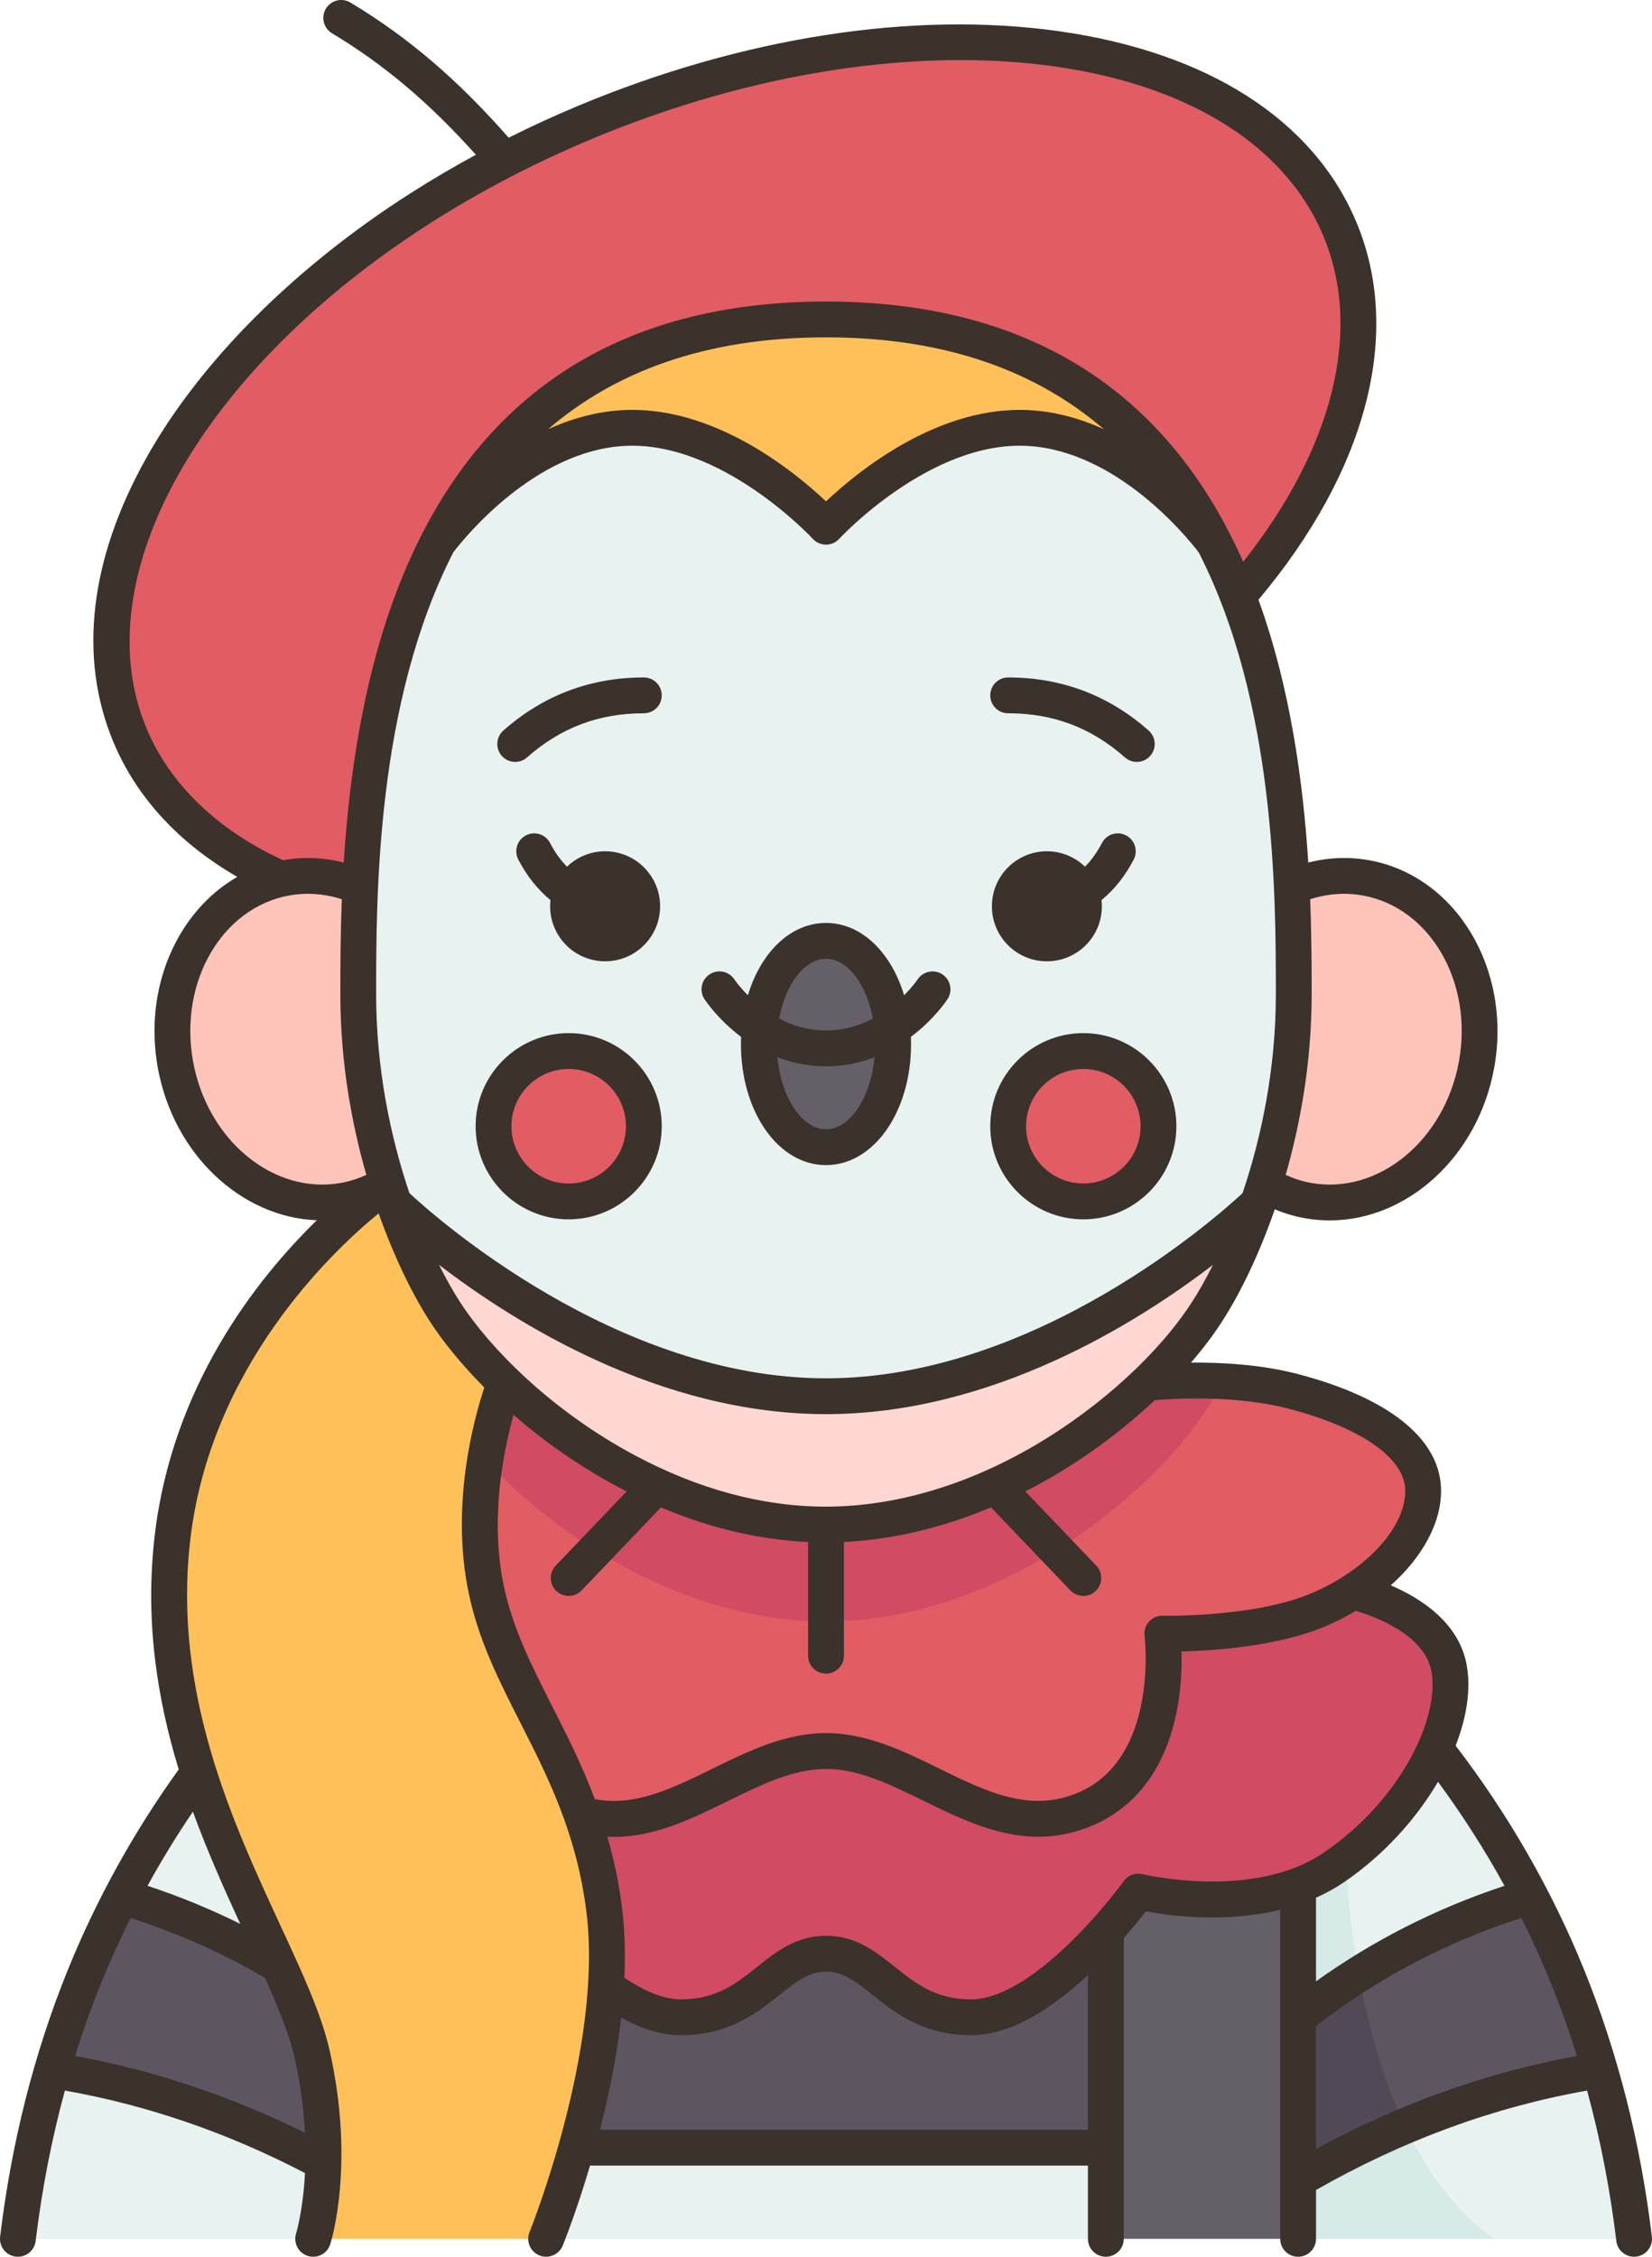
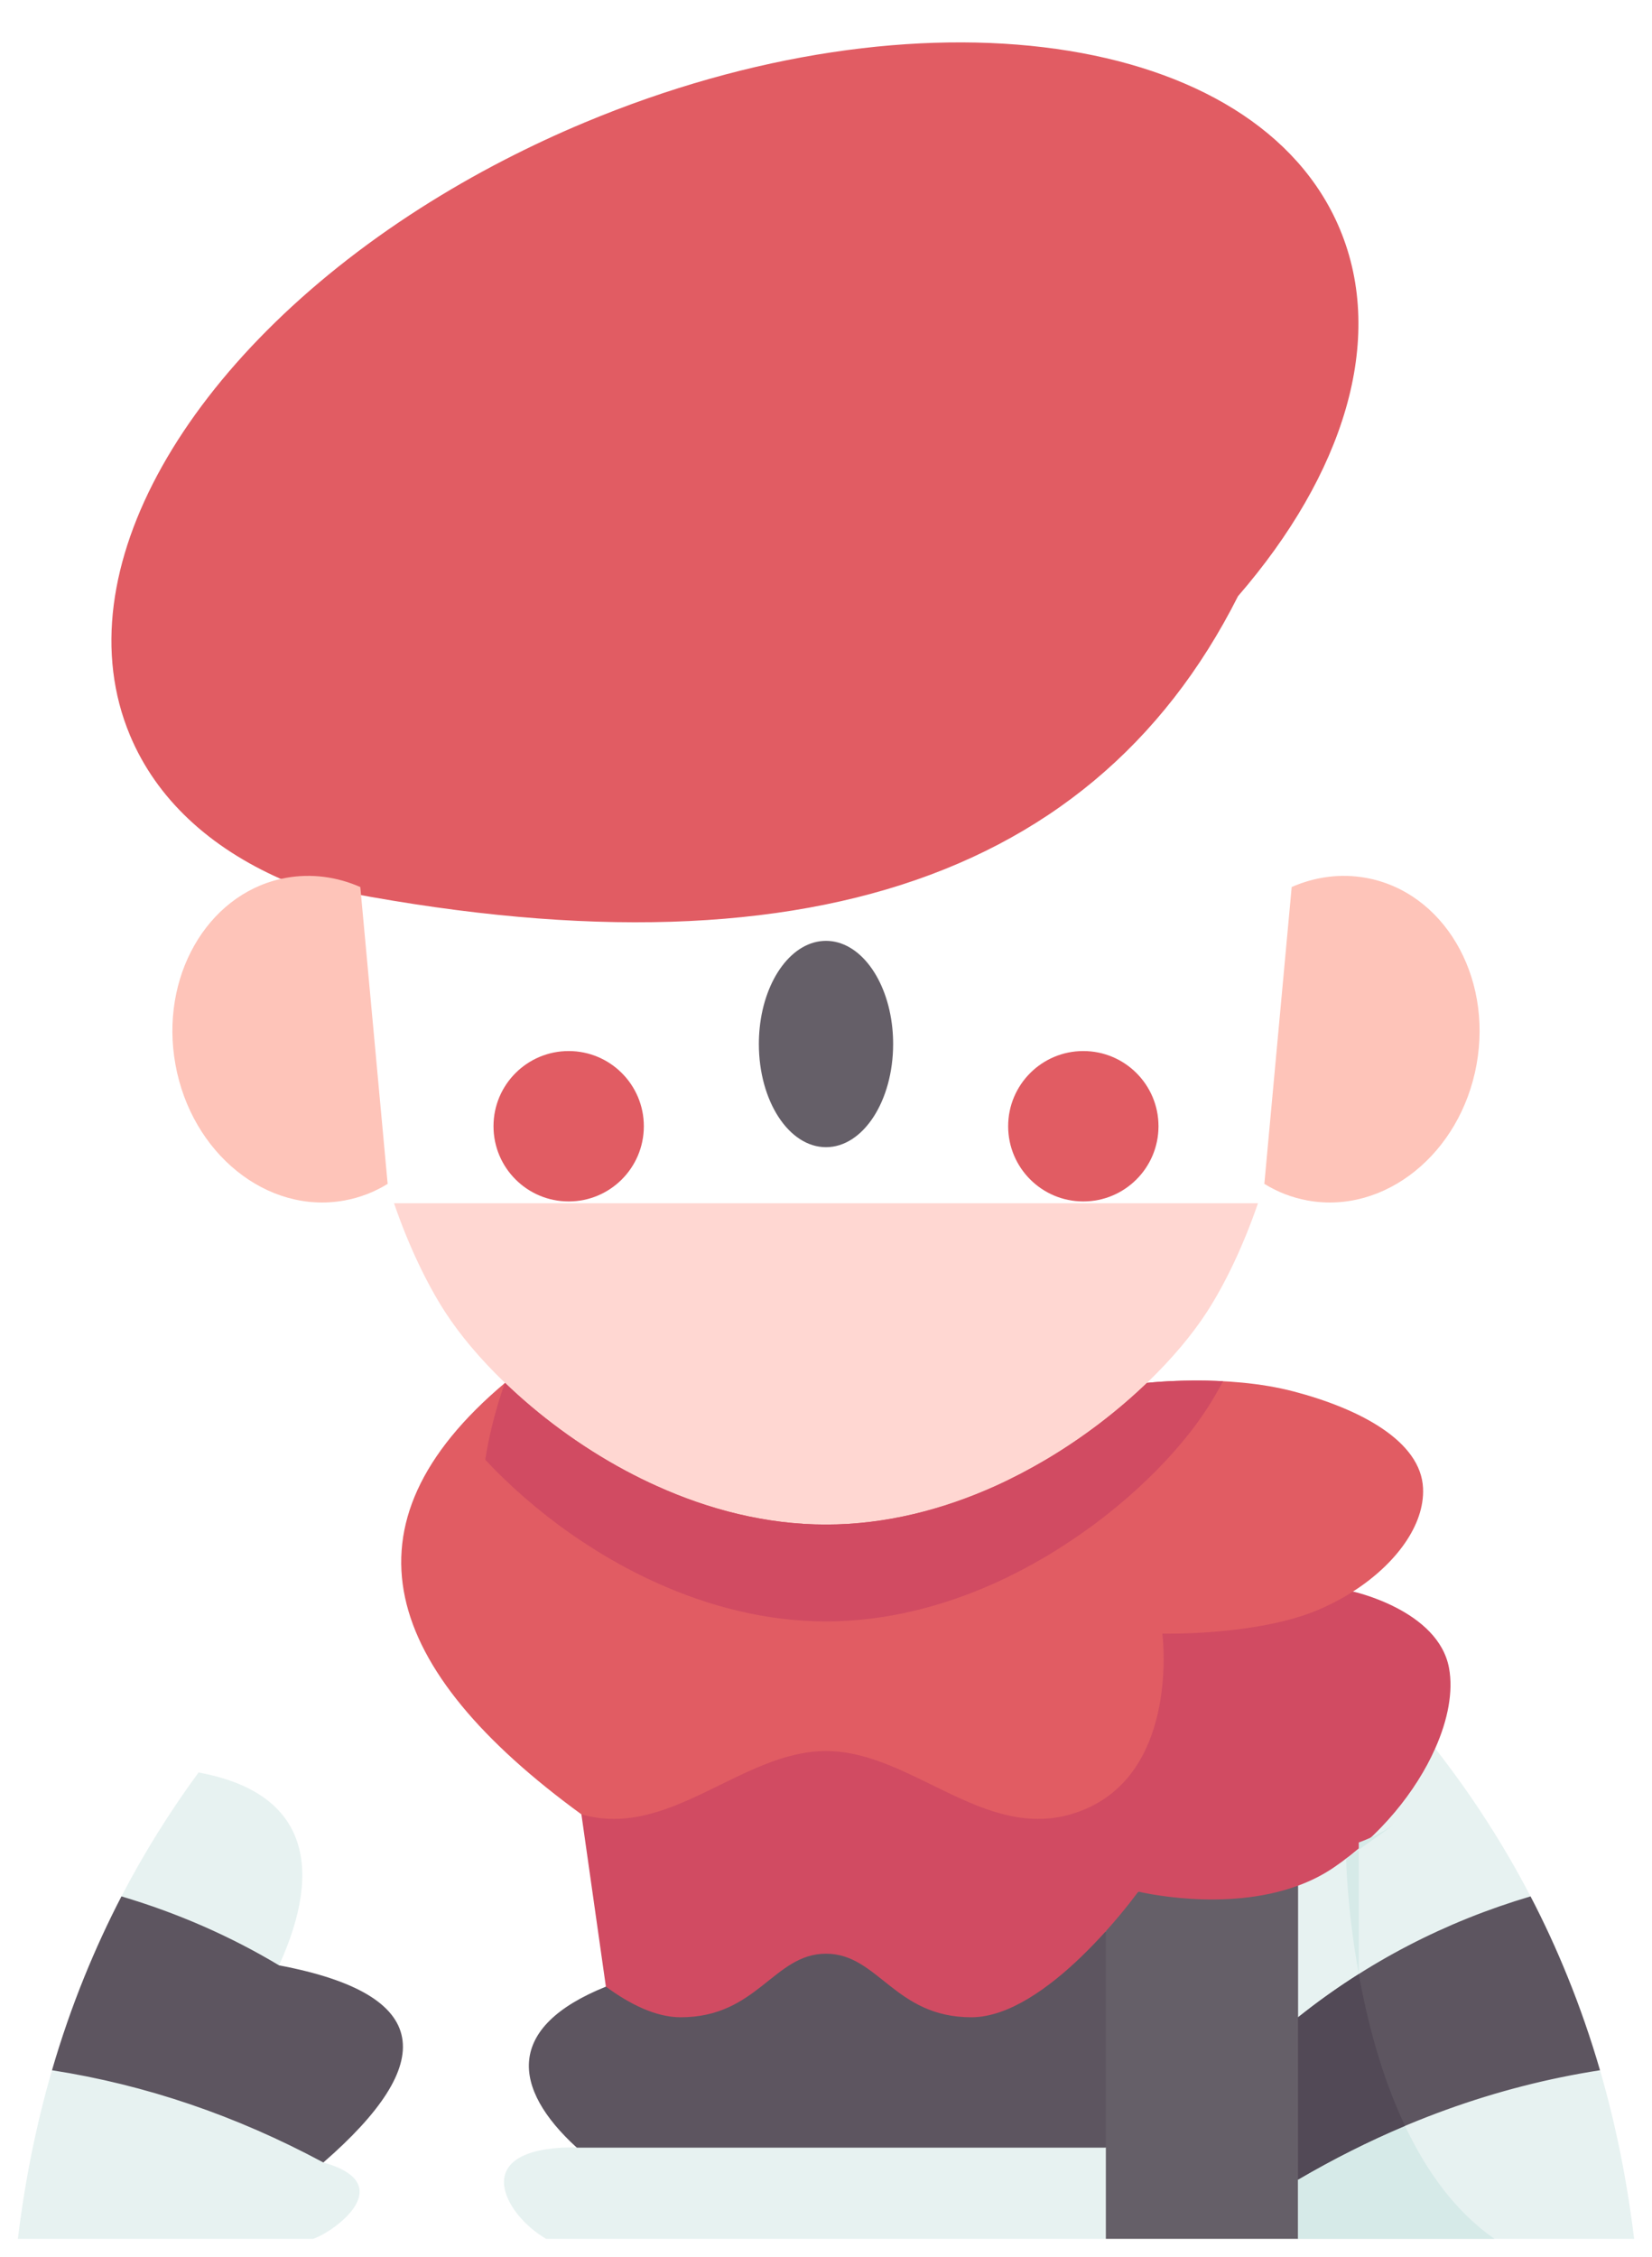
<svg xmlns="http://www.w3.org/2000/svg" viewBox="0 0 369.111 504.002" id="mime">
  <path fill="#e7f2f1" d="M72.245 482.951c17.086 4.767 2.603 15.383-2.27 17.05H3.995c1.58-13.05 4.11-25.6 7.62-37.65C37.097 455.382 57.601 461.56 72.245 482.951zM62.345 438.921c-18.158 4.898-31.326 2.034-35.21-15.4 5-9.61 10.74-18.83 17.23-27.67C68.318 400.238 72.552 416.589 62.345 438.921zM365.115 500.001h-75.08c-4.227-5.282-5.125-9.875 0-13.22 16.52-27.64 39.436-34.519 67.46-24.43C361.005 474.401 363.535 486.951 365.115 500.001zM320.675 390.491h-.01l-30.63 30.63c-22.352 8.742-19.445 18.68 0 29.4 21.928 4.125 38.634-6.409 51.94-27C335.955 411.951 328.855 400.941 320.675 390.491zM247.085 479.641c8.883 6.699 7.838 13.496 0 20.36h-125.06c-9.303-5.323-18.053-20.618 6.79-20.42l.14.06C169.344 469.004 208.757 468.622 247.085 479.641z" />
  <path fill="#5d5560" d="M350.245 441.451c2.76 6.79 5.17 13.76 7.25 20.9-23.38 3.64-45.87 11.78-67.46 24.43-18.493-12.079-23.361-24.163 0-36.26 15.46-12.32 32.77-21.32 51.94-27C345.015 429.351 347.765 435.331 350.245 441.451zM62.345 438.921c-10.94-6.55-22.68-11.68-35.21-15.4-3.03 5.83-5.78 11.81-8.27 17.93-2.76 6.79-5.17 13.76-7.25 20.9 20.93 3.26 41.13 10.12 60.63 20.6C97.808 460.744 96.912 445.44 62.345 438.921zM135.375 443.681c-22.463 9.018-21.056 22.661-6.56 35.9l.14.06h118.13c12.514-17.711 11.676-33.717 0-48.34C200.437 413.983 161.565 414.384 135.375 443.681z" />
  <path fill="#655f68" d="M290.035,486.781v13.22h-42.95v-20.36v-48.34c-9.061-13.972,5.089-7.105,7.25-8.85    c-3.708-13.209,13.703-15.053,35.7-1.33v29.4V486.781z" />
  <path fill="#d14b62" d="M323.765,372.541c-2.37-12.93-21.46-17.1-21.46-17.1c-77.859-16.557-134.151,1.939-172.4,49.76    l5.47,38.48c5.36,3.94,11.19,6.84,16.71,6.84c17.16,0,20.78-14.2,32.47-14.2s15.31,14.2,32.47,14.2c8.37,0,17.44-6.66,24.54-13.5    c2.01-1.94,3.87-3.9,5.52-5.72c4.43-4.92,7.25-8.85,7.25-8.85s19.26,4.74,35.7-1.33c2.75-1.01,5.42-2.32,7.91-4.01    c10.41-7.06,18.45-17,22.72-26.62C323.545,384.041,324.715,377.731,323.765,372.541z" />
  <path fill="#e15c63" d="M289.065 310.761c-15.05-3.96-32.79-1.92-32.79-1.92h-143.44c-37.882 31.818-27.358 63.972 17.07 96.36 19.72 5.66 35.8-14.14 54.65-14.14 19.87 0 36.66 22 57.88 12.99 21.21-9 17.27-39.21 17.27-39.21s21.06.52 34.83-5.31c2.73-1.16 5.35-2.53 7.77-4.09 9.46-6.06 16.04-14.77 15.65-23.1C317.475 321.871 303.955 314.671 289.065 310.761zM299.375 51.181c-18.55-44.37-94.1-55.03-168.75-23.82-6.19 2.58-12.18 5.39-17.95 8.36-6.56 3.38-12.83 7-18.79 10.8-52.02 33.23-80.11 81.18-64.85 117.68 5.97 14.28 17.85 25.07 33.7 32.09 109.245 24.181 180.482 3.064 213.88-63.15C300.125 106.001 309.735 75.951 299.375 51.181z" />
-   <path fill="#ffc05a" d="M134.985 426.351c-1.01-7.9-2.83-14.84-5.08-21.15-6.81-19.14-17.53-32.59-21.23-50.08-4.93-23.26 4.16-46.28 4.16-46.28 1.754-25.938-5.024-42.833-26.22-44.44h-.01c0 0-.01.01-.03.02-1.28.88-42.33 29.32-48.06 79.21-2.19 19.03.88 36.51 5.85 52.22 5.17 16.35 12.42 30.78 17.98 43.07 3.32 7.36 6.05 13.94 7.36 19.71 2.15 9.44 2.69 17.71 2.54 24.32-.23 10.69-2.27 17.05-2.27 17.05h52.05c0 0 3.39-8.35 6.79-20.42 2.87-10.23 5.75-23.13 6.56-35.9C135.755 437.791 135.695 431.921 134.985 426.351zM271.495 121.551h-.01c-.54-.74-17.84-24.49-41.46-25.94-24-1.47-45.47 22.03-45.47 22.03s-21.47-23.5-45.47-22.03c-23.99 1.47-41.47 25.96-41.47 25.96h-.01c14.27-28.18 40.12-50.23 86.95-50.23C231.375 71.341 257.225 93.381 271.495 121.551z" />
  <path fill="#fec4b9" d="M80.505 198.101c-5.18-2.27-10.86-3.08-16.59-2.05-.4.07-.79.15-1.18.24-16.57 3.73-27.05 21.99-23.54 41.43 3.59 19.9 20.48 33.51 37.73 30.39 3.49-.63 6.74-1.9 9.65-3.69.02-.01.03-.02.03-.02h.01L80.505 198.101zM305.195 196.051c-5.73-1.03-11.41-.22-16.59 2.05l-6.11 66.3h.01c2.92 1.8 6.18 3.08 9.68 3.71 17.25 3.12 34.14-10.49 37.73-30.39C333.505 217.821 322.445 199.161 305.195 196.051z" />
  <path fill="#ffd7d2" d="M88.035,268.721c3.4,9.87,7.49,18.21,11.4,24.26c3.22,4.98,7.77,10.46,13.4,15.86    c7.38,7.1,16.6,14.08,27.06,19.67c2.22,1.18,4.49,2.31,6.82,3.35c11.61,5.25,24.46,8.62,37.84,8.62c13.39,0,26.24-3.38,37.85-8.61    c3.87-1.75,7.59-3.71,11.16-5.81c8.67-5.12,16.37-11.12,22.71-17.22c5.63-5.41,10.18-10.88,13.4-15.86    c3.91-6.05,8-14.39,11.4-24.26H88.035z" />
-   <path fill="#e7f2f1" d="M271.485,121.551h0.01c1.9,3.77,3.6,7.64,5.12,11.59c8.29,21.58,11.06,45.3,11.99,64.96    c0.43,9.08,0.46,17.3,0.46,24.03c0,15.3-2.69,29.83-6.57,42.27c-0.45,1.47-0.92,2.91-1.42,4.32c-1.08,1.05-44.62,43.1-96.52,43.1    s-95.44-42.05-96.52-43.1c-0.5-1.41-0.97-2.85-1.42-4.32c-3.88-12.44-6.57-26.97-6.57-42.27c0-6.73,0.03-14.95,0.46-24.03    c1.1-23.25,4.78-52.18,17.1-76.53h0.01c0,0,17.48-24.49,41.47-25.96c24-1.47,45.47,22.03,45.47,22.03s21.47-23.5,45.47-22.03    C253.645,97.061,270.945,120.811,271.485,121.551z" />
  <path fill="#e15c63" d="M242.045,234.731c9.28,0,16.8,7.52,16.8,16.79c0,9.28-7.52,16.8-16.8,16.8    c-9.27,0-16.79-7.52-16.79-16.8C225.255,242.251,232.775,234.731,242.045,234.731z" />
  <path fill="#655f68" d="M199.375,229.571c-1.12-11.02-7.33-19.45-14.82-19.45s-13.7,8.43-14.82,19.45    c-0.12,1.17-0.18,2.37-0.18,3.59c0,12.73,6.71,23.04,15,23.04s15-10.31,15-23.04C199.555,231.941,199.495,230.741,199.375,229.571    z" />
  <path fill="#e15c63" d="M127.065,234.731c9.27,0,16.79,7.52,16.79,16.79c0,9.28-7.52,16.8-16.79,16.8    c-9.28,0-16.8-7.52-16.8-16.8C110.265,242.251,117.785,234.731,127.065,234.731z" />
  <path fill="#d14b62" d="M256.275,308.841c-6.34,6.1-14.04,12.1-22.71,17.22c-3.57,2.1-7.29,4.06-11.16,5.81    c-11.61,5.23-24.46,8.61-37.85,8.61c-13.38,0-26.23-3.37-37.84-8.62c-2.33-1.04-4.6-2.17-6.82-3.35    c-10.46-5.59-19.68-12.57-27.06-19.67c0,0-2.76,6.98-4.42,17.14c1.39,1.5,2.86,3,4.42,4.49c5.72,5.5,12.55,10.94,20.21,15.7    c2.21,1.39,4.5,2.71,6.85,3.97c2.22,1.18,4.49,2.31,6.82,3.35c11.61,5.25,24.46,8.62,37.84,8.62c13.39,0,26.24-3.38,37.85-8.61    c3.87-1.75,7.59-3.71,11.16-5.81c0.84-0.5,1.68-1,2.5-1.53c7.65-4.76,14.49-10.18,20.21-15.69c5.63-5.41,10.18-10.88,13.4-15.86    c1.19-1.84,2.4-3.89,3.6-6.14C263.835,307.971,256.275,308.841,256.275,308.841z" />
  <path fill="#d6eae8" d="M333.915,500.001h-43.88v-13.22c7.85-4.59,15.82-8.6,23.9-12    C318.675,484.811,325.135,493.911,333.915,500.001z" />
  <path fill="#524956" d="M303.595,440.881c1.89,10.5,5.05,22.77,10.34,33.9c-8.08,3.4-16.05,7.41-23.9,12v-36.26    C294.405,447.041,298.925,443.821,303.595,440.881z" />
-   <path fill="#d6eae8" d="M300.765,415.071c0,0,0.19,11.2,2.83,25.81c-4.67,2.94-9.19,6.16-13.56,9.64v-29.4    c2.75-1.01,5.42-2.32,7.91-4.01C298.905,416.461,299.845,415.781,300.765,415.071z" />
-   <path fill="#3a322b" d="M221.257,155.297c0-2.209,1.791-4,4-4c11.936,0,22.498,3.992,31.393,11.866   c1.654,1.464,1.808,3.992,0.344,5.646c-0.791,0.893-1.891,1.349-2.997,1.349c-0.942,0-1.889-0.331-2.65-1.005   c-7.493-6.633-16.027-9.856-26.09-9.856C223.048,159.297,221.257,157.506,221.257,155.297z M211.716,223.124   c-0.212,0.326-3.02,4.555-8.19,8.441c0.021,0.529,0.034,1.06,0.034,1.598c0,15.163-8.348,27.041-19.004,27.041   s-19.004-11.878-19.004-27.041c0-0.537,0.013-1.069,0.034-1.598c-5.17-3.887-7.977-8.115-8.19-8.441   c-1.205-1.852-0.681-4.33,1.171-5.534c1.849-1.203,4.32-0.683,5.527,1.16c0.042,0.063,1.086,1.601,3.011,3.526   c2.891-9.592,9.532-16.154,17.451-16.154c7.919,0,14.56,6.562,17.451,16.155c1.939-1.939,2.984-3.486,3.012-3.528   c1.215-1.838,3.692-2.353,5.534-1.146C212.395,218.812,212.918,221.277,211.716,223.124z M174.077,227.475   c2.929,1.541,6.445,2.665,10.479,2.665c4.034,0,7.55-1.124,10.479-2.665c-1.436-7.645-5.653-13.353-10.479-13.353   C179.73,214.122,175.513,219.83,174.077,227.475z M195.408,236.106c-3.183,1.229-6.804,2.034-10.853,2.034   s-7.669-0.805-10.853-2.034c0.847,8.98,5.466,16.098,10.853,16.098S194.561,245.086,195.408,236.106z M135.204,214.688   c6.785,0,12.285-5.5,12.285-12.285c0-6.785-5.5-12.285-12.285-12.285c-3.31,0-6.307,1.315-8.516,3.443   c-1.442-1.46-2.704-3.216-3.788-5.294c-1.022-1.958-3.439-2.719-5.397-1.695c-1.958,1.021-2.718,3.438-1.696,5.396   c1.929,3.697,4.338,6.714,7.195,9.054c-0.051,0.454-0.082,0.913-0.082,1.38C122.919,209.188,128.419,214.688,135.204,214.688z    M143.854,151.297c-11.935,0-22.498,3.992-31.393,11.866c-1.654,1.464-1.809,3.992-0.344,5.646   c0.791,0.893,1.891,1.349,2.997,1.349c0.942,0,1.889-0.331,2.649-1.005c7.494-6.633,16.028-9.856,26.091-9.856c2.209,0,4-1.791,4-4   S146.063,151.297,143.854,151.297z M369.082,499.523c0.264,2.192-1.3,4.185-3.493,4.449c-0.162,0.02-0.324,0.028-0.483,0.028   c-1.996,0-3.722-1.491-3.966-3.522c-1.39-11.543-3.575-22.77-6.527-33.583c-20.843,3.672-41.192,11.134-60.574,22.204v10.902   c0,2.209-1.791,4-4,4s-4-1.791-4-4v-73.489c-12.317,2.998-24.74,1.347-30.037,0.369c-1.125,1.45-2.816,3.547-4.918,5.939v67.181   c0,2.209-1.791,4-4,4s-4-1.791-4-4V483.64H131.835c-3.014,10.195-5.819,17.173-6.102,17.868c-0.632,1.553-2.127,2.494-3.707,2.494   c-0.501,0-1.011-0.095-1.505-0.296c-2.046-0.831-3.031-3.164-2.2-5.211c0.166-0.409,16.553-41.222,12.69-71.638   c-2.219-17.473-8.574-29.98-14.719-42.077c-4.787-9.421-9.308-18.32-11.533-28.829c-4.216-19.907,1.204-39.312,3.459-46.079   c-5.231-5.264-9.336-10.374-12.141-14.718c-3.855-5.969-7.977-14.276-11.476-24.176c-10.591,8.668-37.66,34.32-42.112,73.108   c-3.896,33.947,9.438,62.753,20.153,85.898c4.904,10.593,9.139,19.742,10.964,27.761c5.795,25.463,0.41,42.753,0.178,43.477   c-0.544,1.697-2.116,2.779-3.808,2.779c-0.405,0-0.816-0.062-1.223-0.192c-2.102-0.674-3.26-2.922-2.589-5.024   c0.055-0.178,1.552-5.15,1.98-13.474c-17.245-8.991-35.262-15.182-53.646-18.421c-2.953,10.815-5.139,22.043-6.529,33.588   c-0.244,2.031-1.971,3.522-3.966,3.522c-0.16,0-0.32-0.009-0.483-0.028c-2.193-0.265-3.757-2.257-3.493-4.449   c2.532-21.04,7.622-41.085,15.127-59.58c6.408-15.792,14.75-30.842,24.78-44.771c-4.772-15.638-7.58-32.952-5.394-51.998   c3.857-33.6,22.841-57.58,36.243-70.649c-16.831-0.651-32.02-14.665-35.528-34.094c-3.227-17.881,4.416-34.929,17.768-42.596   c-13.033-7.505-22.527-17.777-27.676-30.091c-7.897-18.89-5.34-40.87,7.395-63.566c12.038-21.453,32.986-42.416,58.987-59.026   c4.715-3.012,9.595-5.874,14.601-8.589C95.854,22.883,85.792,14.402,74.184,7.43c-1.894-1.137-2.507-3.595-1.37-5.488   c1.138-1.894,3.595-2.508,5.489-1.369c12.829,7.705,23.828,17.085,35.348,30.178c5.035-2.516,10.182-4.883,15.432-7.078   C165.841,8.305,204.024,2.371,236.6,6.971c33.326,4.703,56.932,19.855,66.468,42.665c10.37,24.801,2.378,55.424-21.893,84.308   c7.14,19.61,9.997,40.86,11.135,58.687c4.477-1.134,9.095-1.328,13.6-0.515c19.387,3.5,31.923,24.277,27.945,46.316   c-3.592,19.896-19.438,34.123-36.75,34.125c-1.863,0-3.742-0.165-5.625-0.505c-2.295-0.415-4.518-1.081-6.654-1.977   c-3.565,10.299-7.822,18.929-11.794,25.079c-1.969,3.049-4.302,6.123-6.924,9.162c6.68-0.065,15.656,0.388,23.976,2.577   c20.042,5.271,31.361,14.241,31.872,25.259c0.346,7.47-3.927,15.412-11.205,21.906c6.548,2.804,15.204,8.236,16.946,17.759   c0.991,5.417,0.026,11.677-2.462,18.043c11.833,15.443,21.495,32.278,28.72,50.084C361.46,458.438,366.55,478.483,369.082,499.523z    M43.1,404.596c-3.642,5.367-7.023,10.896-10.139,16.561c7.148,2.356,14.069,5.21,20.721,8.504   C50.103,421.895,46.363,413.544,43.1,404.596z M65.807,459.521c-1.17-5.138-3.582-11.095-6.581-17.786   c-9.374-5.501-19.457-9.991-30.034-13.377c-2.392,4.784-4.617,9.646-6.624,14.593c-2.142,5.277-4.074,10.691-5.805,16.22   c17.574,3.183,34.809,8.945,51.378,17.164C67.894,471.35,67.213,465.697,65.807,459.521z M292.731,200.828   c0.333,8.399,0.335,15.723,0.335,21.301c0,14.483-2.356,28.246-5.808,40.261c1.802,0.821,3.685,1.435,5.642,1.788   c15.051,2.719,29.886-9.473,33.081-27.169c3.195-17.697-6.447-34.306-21.493-37.021C300.6,199.285,296.585,199.589,292.731,200.828   z M285.067,222.129c0-22.309-0.01-65.146-17.258-98.812c-2.745-3.564-18.227-22.505-38.032-23.718   c-21.742-1.34-42.069,20.517-42.271,20.738c-0.757,0.826-1.828,1.298-2.949,1.298c-0.001,0-0.002,0-0.004,0   c-1.122-0.001-2.193-0.473-2.95-1.301c-0.201-0.219-20.513-22.063-42.269-20.735c-19.805,1.212-35.288,20.154-38.032,23.718   c-17.247,33.666-17.258,76.503-17.258,98.812c0,16.331,3.148,31.651,7.433,44.334c5.595,5.203,46.194,41.359,93.078,41.359   c46.883,0,87.481-36.155,93.078-41.358C281.918,253.78,285.067,238.46,285.067,222.129z M138.845,91.615   c20.497-1.266,38.756,13.785,45.711,20.363c6.955-6.578,25.213-21.609,45.711-20.363c5.903,0.361,11.402,1.977,16.389,4.249   c-14.521-12.482-34.52-20.522-62.1-20.522s-47.579,8.04-62.1,20.522C127.443,93.592,132.942,91.976,138.845,91.615z    M63.231,192.111c4.495-0.807,9.102-0.612,13.571,0.52c1.239-19.415,4.506-42.894,13.137-63.886   c16.75-40.743,48.584-61.401,94.617-61.401c44.783,0,76.123,19.558,93.215,58.134c20.166-25.48,26.707-51.731,17.917-72.755   C278.02,10.464,204.666,0.746,132.169,31.054c-12.749,5.33-24.904,11.669-36.13,18.841C44.714,82.682,18.68,129.053,32.73,162.659   C37.955,175.156,48.496,185.313,63.231,192.111z M76.211,264.179c1.956-0.353,3.839-0.967,5.641-1.789   c-3.452-12.016-5.808-25.779-5.808-40.261c0-5.578,0.002-12.902,0.335-21.302c-3.854-1.239-7.869-1.542-11.757-0.839   c-15.046,2.716-24.688,19.324-21.493,37.021C46.325,254.708,61.16,266.89,76.211,264.179z M102.799,290.814   c6.357,9.844,19.936,23.988,38.98,34.168c14.275,7.629,28.667,11.497,42.776,11.497c15.363,0,31.61-4.793,46.982-13.861   c14.399-8.494,27.398-20.383,34.773-31.804c1.546-2.393,3.137-5.196,4.709-8.342c-17.119,13.127-49.489,33.348-86.465,33.348   c-36.977,0-69.347-20.222-86.466-33.349C99.662,285.618,101.253,288.421,102.799,290.814z M123.426,381.156   c3.192,6.282,6.6,13.008,9.48,20.649c8.911,1.726,17.335-2.406,26.219-6.765c7.994-3.923,16.261-7.979,25.431-7.979   s17.437,4.057,25.431,7.979c10.36,5.083,20.146,9.884,30.882,5.329c18.133-7.695,14.902-34.746,14.867-35.019   c-0.147-1.156,0.217-2.323,0.998-3.188c0.78-0.867,1.895-1.353,3.066-1.323c0.205,0.013,20.382,0.422,33.182-4.991   c12.539-5.304,21.363-15.113,20.982-23.325c-0.326-7.022-10.013-13.712-25.915-17.894c-11.864-3.118-25.777-2.291-30.021-1.935   c-6.648,6.233-14.336,12.042-22.427,16.815c-2.153,1.27-4.325,2.459-6.509,3.573l15.848,16.572c1.526,1.597,1.47,4.129-0.126,5.655   c-0.775,0.741-1.771,1.109-2.764,1.109c-1.054,0-2.105-0.414-2.892-1.235l-17.737-18.547c-10.913,4.584-22.034,7.214-32.866,7.736   v25.395c0,2.209-1.791,4-4,4s-4-1.791-4-4v-25.391c-10.919-0.509-21.93-3.097-32.881-7.724l-17.722,18.532   c-0.786,0.821-1.838,1.235-2.892,1.235c-0.994,0-1.989-0.368-2.764-1.109c-1.597-1.526-1.653-4.059-0.126-5.655l15.85-16.575   c-0.671-0.343-1.342-0.683-2.012-1.041c-8.911-4.763-16.723-10.366-23.272-16.057c-2.231,7.969-5.35,23.204-2.15,38.314   C114.594,363.774,118.884,372.218,123.426,381.156z M243.083,475.64v-34.558c-9.586,8.911-18.347,13.439-26.054,13.439   c-10.807,0-17.05-4.985-22.066-8.99c-3.645-2.91-6.523-5.209-10.407-5.209s-6.762,2.299-10.407,5.209   c-5.017,4.005-11.26,8.99-22.066,8.99c-4.125,0-8.58-1.315-13.298-3.904c-0.998,8.829-2.791,17.453-4.738,25.023H243.083z    M295.703,413.797c17.331-11.755,26.016-30.196,24.124-40.541c-1.505-8.224-12.777-12.287-16.88-13.504   c-2.149,1.28-4.439,2.443-6.85,3.463c-10.637,4.499-24.981,5.431-32.114,5.602c0.27,9.444-1.284,30.979-19.99,38.917   c-14.102,5.985-26.549-0.124-37.531-5.512c-7.505-3.683-14.593-7.161-21.907-7.161s-14.402,3.479-21.907,7.161   c-8.056,3.953-16.324,8.01-25.45,8.01c-0.496,0-0.998-0.026-1.5-0.051c1.397,4.828,2.533,10.014,3.251,15.669   c0.65,5.122,0.785,10.464,0.548,15.837c4.758,3.202,8.987,4.834,12.585,4.834c8.004,0,12.41-3.518,17.075-7.242   c4.283-3.42,8.713-6.957,15.398-6.957s11.115,3.537,15.398,6.957c4.665,3.725,9.07,7.242,17.075,7.242   c5.82,0,13.345-4.28,21.761-12.379c7.101-6.834,12.242-13.954,12.293-14.025c0.953-1.326,2.618-1.937,4.204-1.552   C255.53,418.625,280.034,424.429,295.703,413.797z M294.038,423.817v18.679c12.842-9.185,26.963-16.336,42.121-21.333   c-4.419-8.031-9.384-15.792-14.865-23.234c-4.95,8.445-12.309,16.527-21.099,22.489   C298.223,421.755,296.157,422.877,294.038,423.817z M352.345,459.167c-1.73-5.528-3.662-10.94-5.803-16.216   c-2.009-4.951-4.22-9.821-6.614-14.608c-16.733,5.357-32.145,13.467-45.889,24.134v27.466   C312.756,469.774,332.319,462.794,352.345,459.167z M253.304,191.969c1.022-1.959,0.263-4.375-1.696-5.396   c-1.959-1.023-4.374-0.263-5.397,1.695c-1.085,2.078-2.347,3.834-3.788,5.294c-2.209-2.128-5.207-3.443-8.516-3.443   c-6.785,0-12.285,5.5-12.285,12.285c0,6.785,5.5,12.285,12.285,12.285s12.285-5.5,12.285-12.285c0-0.467-0.032-0.927-0.082-1.38   C248.967,198.682,251.375,195.666,253.304,191.969z M147.854,251.524c0,11.465-9.328,20.792-20.792,20.792   c-11.465,0-20.793-9.327-20.793-20.792s9.328-20.793,20.793-20.793C138.526,230.731,147.854,240.059,147.854,251.524z    M139.854,251.524c0-7.054-5.739-12.793-12.792-12.793c-7.054,0-12.793,5.739-12.793,12.793s5.739,12.792,12.793,12.792   C134.115,264.316,139.854,258.578,139.854,251.524z M262.843,251.524c0,11.465-9.328,20.792-20.793,20.792   c-11.465,0-20.792-9.327-20.792-20.792s9.328-20.793,20.792-20.793C253.515,230.731,262.843,240.059,262.843,251.524z    M254.843,251.524c0-7.054-5.739-12.793-12.793-12.793c-7.054,0-12.792,5.739-12.792,12.793s5.739,12.792,12.792,12.792   C249.104,264.316,254.843,258.578,254.843,251.524z" />
+   <path fill="#d6eae8" d="M300.765,415.071c0,0,0.19,11.2,2.83,25.81v-29.4    c2.75-1.01,5.42-2.32,7.91-4.01C298.905,416.461,299.845,415.781,300.765,415.071z" />
</svg>